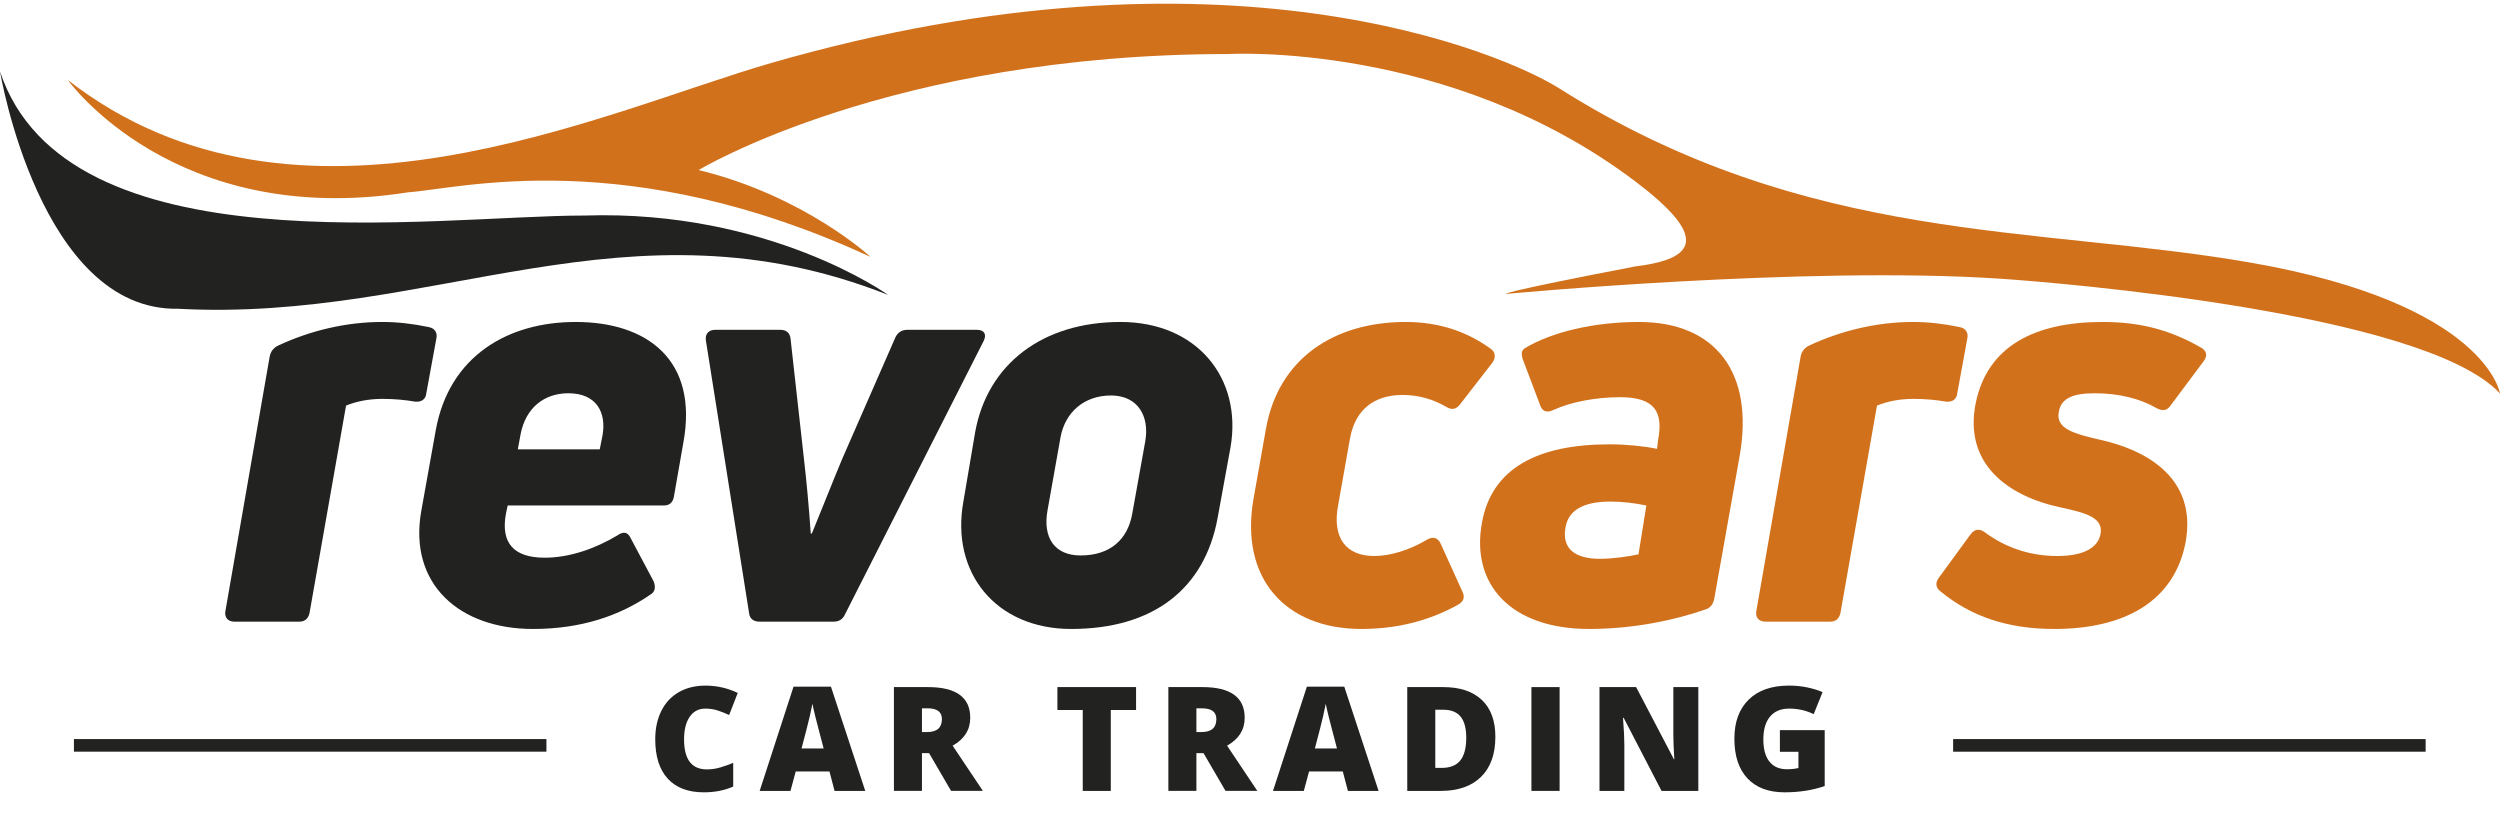
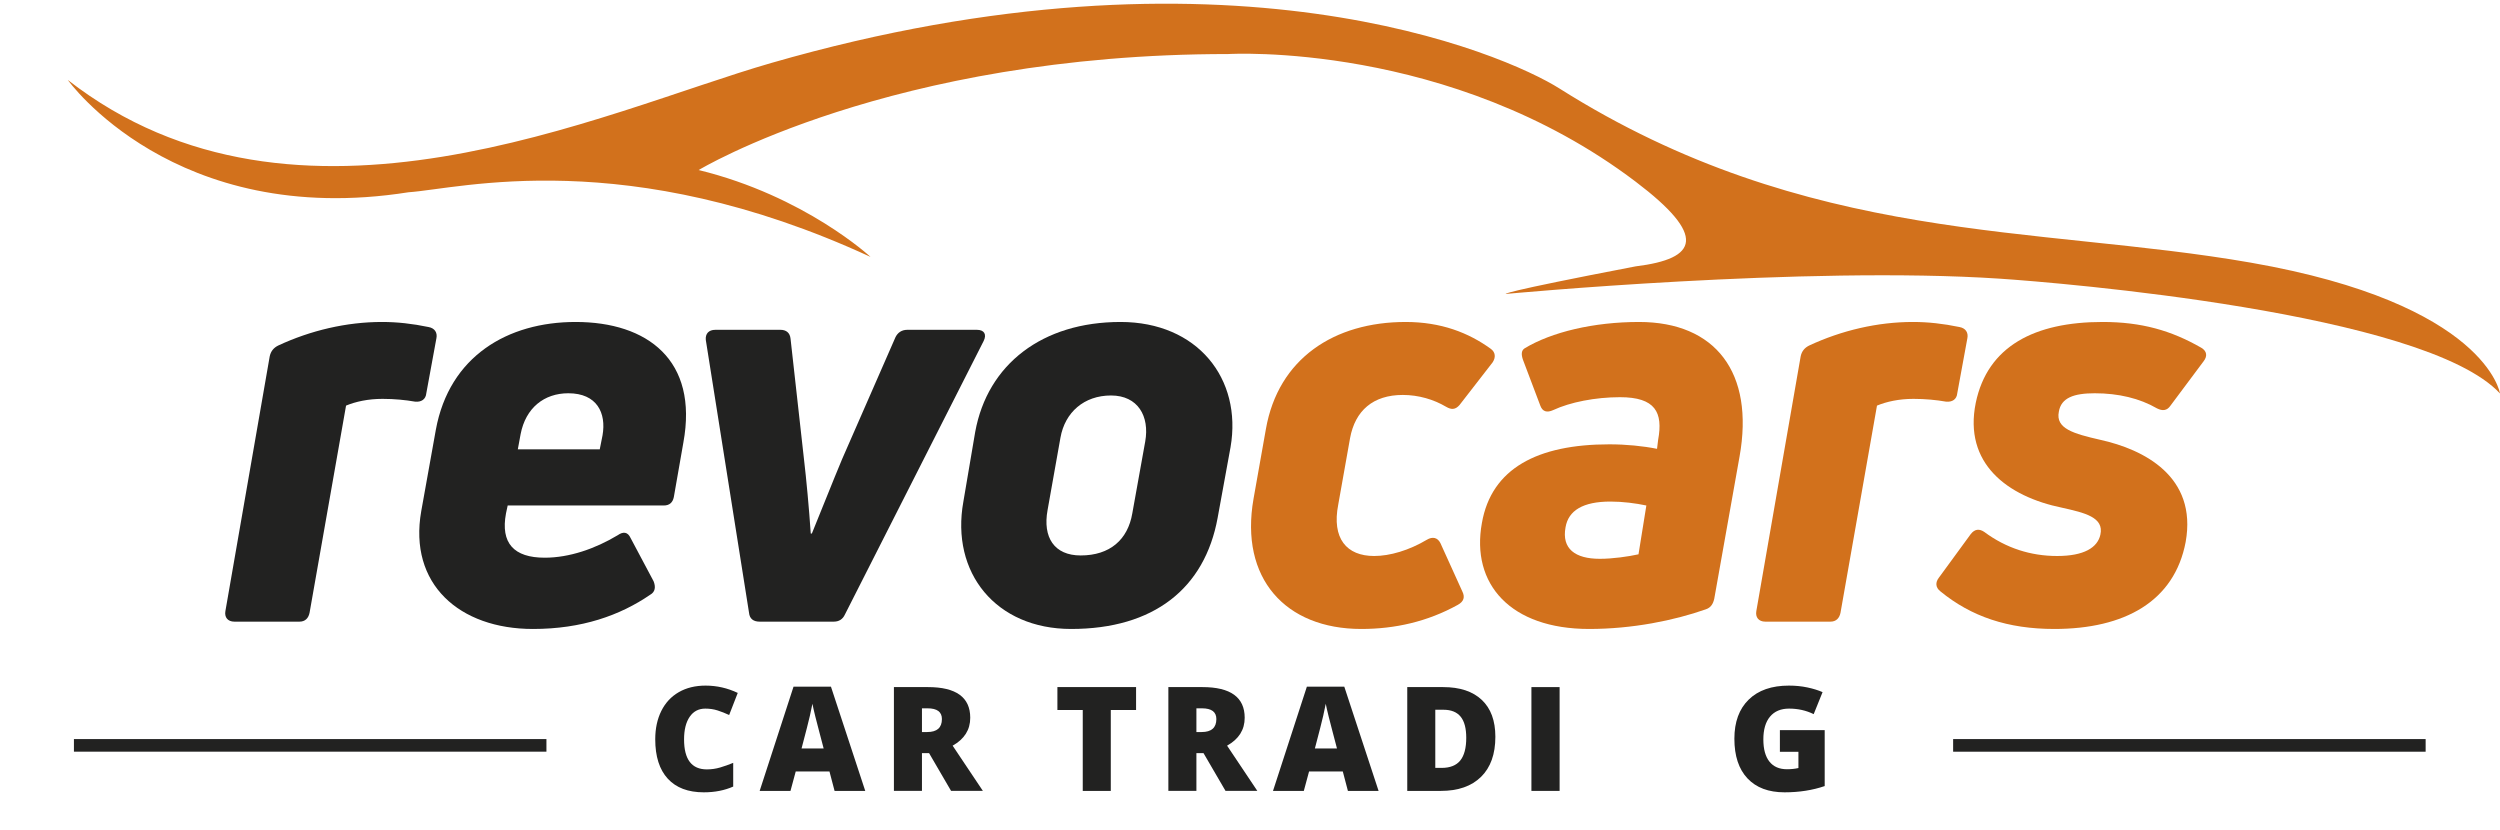
<svg xmlns="http://www.w3.org/2000/svg" version="1.1" id="Layer_1" x="0px" y="0px" width="674.903px" height="224px" viewBox="0 0 674.903 224" enable-background="new 0 0 674.903 224" xml:space="preserve">
  <g>
    <g>
      <g>
        <path fill-rule="evenodd" clip-rule="evenodd" fill="#D2711C" d="M607.616,70.903c-57.998-10.128-119.584-4.676-186.658-47.032     c-14.65-9.256-90.031-42.255-212.77-6.863c-45.631,13.153-127.986,52.81-189.89,4.572c0,0,28.699,40.323,91.987,30.323     c13.752-0.923,58.716-13.042,124.722,17.453c0,0-17.726-16.453-46.392-23.452c0,0,51.665-31.315,142.985-31.315     c0,0,59.759-3.555,109.944,34.443c19.357,14.657,16.922,20.794,0,22.879c-37.35,7.162-35.041,7.444-35.041,7.444     s80.953-7.623,133.447-4.119c15.359,1.025,114.688,9.094,134.951,30.99C674.904,106.226,671.281,82.022,607.616,70.903z" />
      </g>
    </g>
    <g>
      <path fill="#222221" d="M63.28,167.822c-1.82,0-2.734-1.205-2.427-2.872l11.965-68.784c0.308-1.367,1.061-2.273,2.273-2.88    c8.786-4.095,18.486-6.367,28.033-6.367c4.086,0,8.18,0.452,12.572,1.367c1.667,0.299,2.428,1.513,2.12,3.025l-2.727,14.854    c-0.154,1.666-1.359,2.418-3.025,2.265c-2.581-0.453-5.607-0.752-8.795-0.752c-3.932,0-7.273,0.752-9.846,1.82l-9.846,55.904    c-0.299,1.513-1.214,2.419-2.727,2.419H63.28z" />
      <path fill="#222221" d="M155.387,86.919c19.393,0,33.187,10.307,29.093,32.572l-2.572,14.7c-0.308,1.513-1.214,2.273-2.735,2.273    h-42.117l-0.453,2.119c-1.513,8.034,2.119,11.974,10.452,11.974c6.667,0,13.641-2.427,19.7-6.068    c1.513-1.06,2.727-0.905,3.487,0.761l6.205,11.667c0.606,1.513,0.453,2.88-0.906,3.632c-8.179,5.606-18.486,9.247-31.665,9.247    c-19.846,0-33.632-12.119-30.153-31.818l3.94-21.965C121.303,96.167,137.055,86.919,155.387,86.919z M162.66,117.525    c1.06-6.06-1.513-11.359-9.239-11.359c-6.512,0-11.512,3.931-12.88,11.059l-0.752,4.086h22.119L162.66,117.525z" />
      <path fill="#222221" d="M205.086,167.822c-1.667,0-2.727-0.752-2.88-2.419l-11.667-73.638c-0.153-1.658,0.761-2.727,2.581-2.727    h17.572c1.513,0,2.572,0.761,2.727,2.427l3.632,32.573c0.607,5.153,1.368,13.188,1.82,19.999h0.3    c2.734-6.667,5.461-13.632,8.188-20.145l14.393-32.879c0.606-1.214,1.667-1.975,3.18-1.975h18.785c1.975,0,2.727,1.214,1.82,3.034    l-37.426,73.784c-0.606,1.359-1.666,1.966-3.025,1.966H205.086z" />
      <path fill="#222221" d="M289.167,169.796c-20.298,0-32.57-15.152-29.092-34.392l3.188-18.785    c3.333-18.333,18.179-29.7,39.238-29.7c20.76,0,32.879,15.307,29.699,33.785l-3.487,19.094    C325.226,158.891,311.441,169.796,289.167,169.796z M291.74,149.951c7.88,0,12.726-4.248,13.939-11.367l3.487-19.393    c1.213-6.821-1.966-12.427-9.239-12.427c-7.272,0-12.427,4.547-13.641,11.368l-3.478,19.546    C281.442,145.097,284.62,149.951,291.74,149.951z" />
      <path fill="#D2711C" d="M367.49,169.796c-20.451,0-32.871-13.64-29.084-35.152l3.332-18.785    c3.334-19.093,18.479-28.939,37.727-28.939c9.547,0,16.965,2.88,23.023,7.272c1.215,0.906,1.367,2.273,0.453,3.642l-8.932,11.512    c-1.068,1.214-2.127,1.359-3.641,0.453c-3.332-1.966-7.418-3.18-11.666-3.18c-8.025,0-12.879,4.239-14.238,11.667l-3.18,17.879    c-1.82,9.239,2.273,13.932,9.691,13.932c4.248,0,9.395-1.513,14.24-4.394c1.521-0.905,2.879-0.606,3.641,0.915l5.904,13.024    c0.762,1.513,0.453,2.727-1.205,3.642C385.368,167.822,376.583,169.796,367.49,169.796z" />
      <path fill="#D2711C" d="M428.999,169.796c-21.213,0-31.965-12.119-28.938-28.64c2.58-14.691,14.998-21.204,34.391-21.204    c4.547,0,9.094,0.453,12.881,1.214l0.299-2.428c1.367-7.427-0.752-11.512-10.299-11.512c-6.666,0-13.486,1.358-18.025,3.479    c-1.676,0.761-2.881,0.453-3.486-1.205l-4.701-12.427c-0.453-1.368-0.453-2.428,0.461-3.034    c7.266-4.394,18.633-7.119,30.904-7.119c20.598,0,31.205,13.64,27.119,36.366l-6.82,38.332c-0.299,1.359-0.906,2.419-2.273,2.872    C451.88,167.522,440.665,169.796,428.999,169.796z M431.88,150.857c3.486,0,7.727-0.607,10.453-1.214l2.119-13.179    c-2.881-0.607-6.359-1.061-9.691-1.061c-7.428,0-11.367,2.419-12.129,6.966C421.573,148.131,425.214,150.857,431.88,150.857z" />
      <path fill="#D2711C" d="M476.57,167.822c-1.82,0-2.725-1.205-2.426-2.872l11.973-68.784c0.301-1.367,1.061-2.273,2.273-2.88    c8.787-4.095,18.479-6.367,28.025-6.367c4.094,0,8.18,0.452,12.572,1.367c1.666,0.299,2.428,1.513,2.127,3.025l-2.727,14.854    c-0.152,1.666-1.367,2.418-3.033,2.265c-2.572-0.453-5.607-0.752-8.785-0.752c-3.941,0-7.273,0.752-9.855,1.82l-9.846,55.904    c-0.299,1.513-1.205,2.419-2.727,2.419H476.57z" />
      <path fill="#D2711C" d="M554.593,169.796c-12.572,0-22.426-3.333-30.76-10.153c-1.359-1.06-1.359-2.427-0.453-3.632l8.641-11.82    c1.061-1.367,2.273-1.513,3.633-0.606c5.906,4.393,12.572,6.513,19.699,6.513c7.266,0,10.906-2.273,11.666-5.752    c1.061-4.701-4.246-5.914-10.307-7.273c-14.846-3.034-26.666-11.974-23.332-28.333c3.18-15.299,15.906-21.819,34.238-21.819    c10.453,0,18.486,2.272,26.666,6.974c1.52,0.906,1.666,2.273,0.605,3.633L585.95,109.5c-0.906,1.358-2.119,1.513-3.633,0.752    c-4.699-2.727-10.451-4.085-16.818-4.085c-5.607,0-9.086,1.205-9.693,4.991c-0.914,4.546,3.941,5.915,11.213,7.581    c11.668,2.573,26.205,9.847,23.025,27.572C587.011,162.369,573.532,169.796,554.593,169.796z" />
    </g>
    <g>
      <path fill="#222221" d="M190.403,191.297c-1.802,0-3.208,0.738-4.217,2.214c-1.01,1.477-1.514,3.512-1.514,6.105    c0,5.393,2.051,8.089,6.153,8.089c1.239,0,2.44-0.173,3.604-0.518c1.163-0.346,2.332-0.761,3.508-1.246v6.402    c-2.339,1.035-4.984,1.553-7.936,1.553c-4.23,0-7.473-1.228-9.728-3.681s-3.383-6-3.383-10.639c0-2.9,0.546-5.449,1.639-7.647    s2.665-3.888,4.715-5.07c2.051-1.182,4.463-1.772,7.236-1.772c3.028,0,5.923,0.658,8.683,1.974l-2.319,5.962    c-1.035-0.485-2.07-0.895-3.105-1.227C192.703,191.463,191.591,191.297,190.403,191.297z" />
      <path fill="#222221" d="M225.303,213.513l-1.38-5.252h-9.105l-1.418,5.252h-8.319l9.143-28.139h10.102l9.258,28.139H225.303z     M222.351,202.05l-1.208-4.6c-0.281-1.022-0.623-2.345-1.025-3.968c-0.402-1.623-0.668-2.786-0.795-3.489    c-0.115,0.652-0.342,1.726-0.68,3.221c-0.339,1.495-1.09,4.44-2.252,8.836H222.351z" />
      <path fill="#222221" d="M248.894,203.315v10.197h-7.572v-28.023h9.182c7.616,0,11.424,2.76,11.424,8.28    c0,3.246-1.584,5.757-4.753,7.533l8.166,12.21h-8.587l-5.942-10.197H248.894z M248.894,197.622h1.418    c2.646,0,3.968-1.169,3.968-3.507c0-1.93-1.297-2.895-3.891-2.895h-1.495V197.622z" />
      <path fill="#222221" d="M299.871,213.513H292.3v-21.832h-6.843v-6.191h21.238v6.191h-6.824V213.513z" />
      <path fill="#222221" d="M322.983,203.315v10.197h-7.571v-28.023h9.182c7.616,0,11.424,2.76,11.424,8.28    c0,3.246-1.584,5.757-4.753,7.533l8.165,12.21h-8.587l-5.942-10.197H322.983z M322.983,197.622h1.419    c2.645,0,3.968-1.169,3.968-3.507c0-1.93-1.298-2.895-3.892-2.895h-1.495V197.622z" />
      <path fill="#222221" d="M363.882,213.513l-1.38-5.252h-9.104l-1.418,5.252h-8.319l9.144-28.139h10.101l9.259,28.139H363.882z     M360.931,202.05l-1.208-4.6c-0.281-1.022-0.623-2.345-1.025-3.968s-0.668-2.786-0.795-3.489    c-0.115,0.652-0.343,1.726-0.681,3.221c-0.339,1.495-1.09,4.44-2.253,8.836H360.931z" />
      <path fill="#222221" d="M403.691,198.906c0,4.678-1.288,8.281-3.863,10.812c-2.574,2.53-6.194,3.795-10.858,3.795h-9.066v-28.023    h9.699c4.498,0,7.971,1.15,10.418,3.45C402.466,191.239,403.691,194.562,403.691,198.906z M395.831,199.175    c0-2.568-0.508-4.472-1.523-5.712c-1.017-1.239-2.56-1.859-4.63-1.859h-2.204v15.699h1.688c2.3,0,3.986-0.668,5.06-2.004    C395.294,203.964,395.831,201.923,395.831,199.175z" />
      <path fill="#222221" d="M413.423,213.513v-28.023h7.61v28.023H413.423z" />
-       <path fill="#222221" d="M458.482,213.513h-9.929l-10.235-19.743h-0.173c0.242,3.105,0.364,5.476,0.364,7.111v12.632H431.8v-28.023    h9.891l10.197,19.475h0.115c-0.179-2.824-0.269-5.092-0.269-6.805v-12.67h6.747V213.513z" />
      <path fill="#222221" d="M480.501,197.104h12.095v15.104c-3.284,1.125-6.895,1.688-10.83,1.688c-4.319,0-7.657-1.253-10.015-3.758    c-2.358-2.504-3.537-6.076-3.537-10.715c0-4.523,1.291-8.044,3.872-10.562c2.581-2.517,6.197-3.775,10.85-3.775    c1.763,0,3.428,0.166,4.993,0.498c1.564,0.332,2.929,0.754,4.092,1.266l-2.396,5.941c-2.02-0.996-4.236-1.495-6.651-1.495    c-2.211,0-3.92,0.719-5.128,2.156c-1.207,1.438-1.811,3.492-1.811,6.163c0,2.619,0.546,4.616,1.639,5.989    c1.092,1.374,2.667,2.061,4.725,2.061c1.124,0,2.159-0.108,3.105-0.325v-4.39h-5.003V197.104z" />
    </g>
-     <path fill-rule="evenodd" clip-rule="evenodd" fill="#222221" d="M0,19.29c0,0,10.786,64.715,48.041,64.065   c69.211,3.752,121.465-31.494,191.71-3.743c0,0-32.05-23.042-81.894-21.427C117.209,58.185,17.828,73.099,0,19.29z" />
    <g>
      <rect x="19.957" y="199.521" fill="#222221" width="127.559" height="3.401" />
    </g>
    <rect x="527.269" y="199.521" fill="#222221" width="127.559" height="3.41" />
  </g>
</svg>